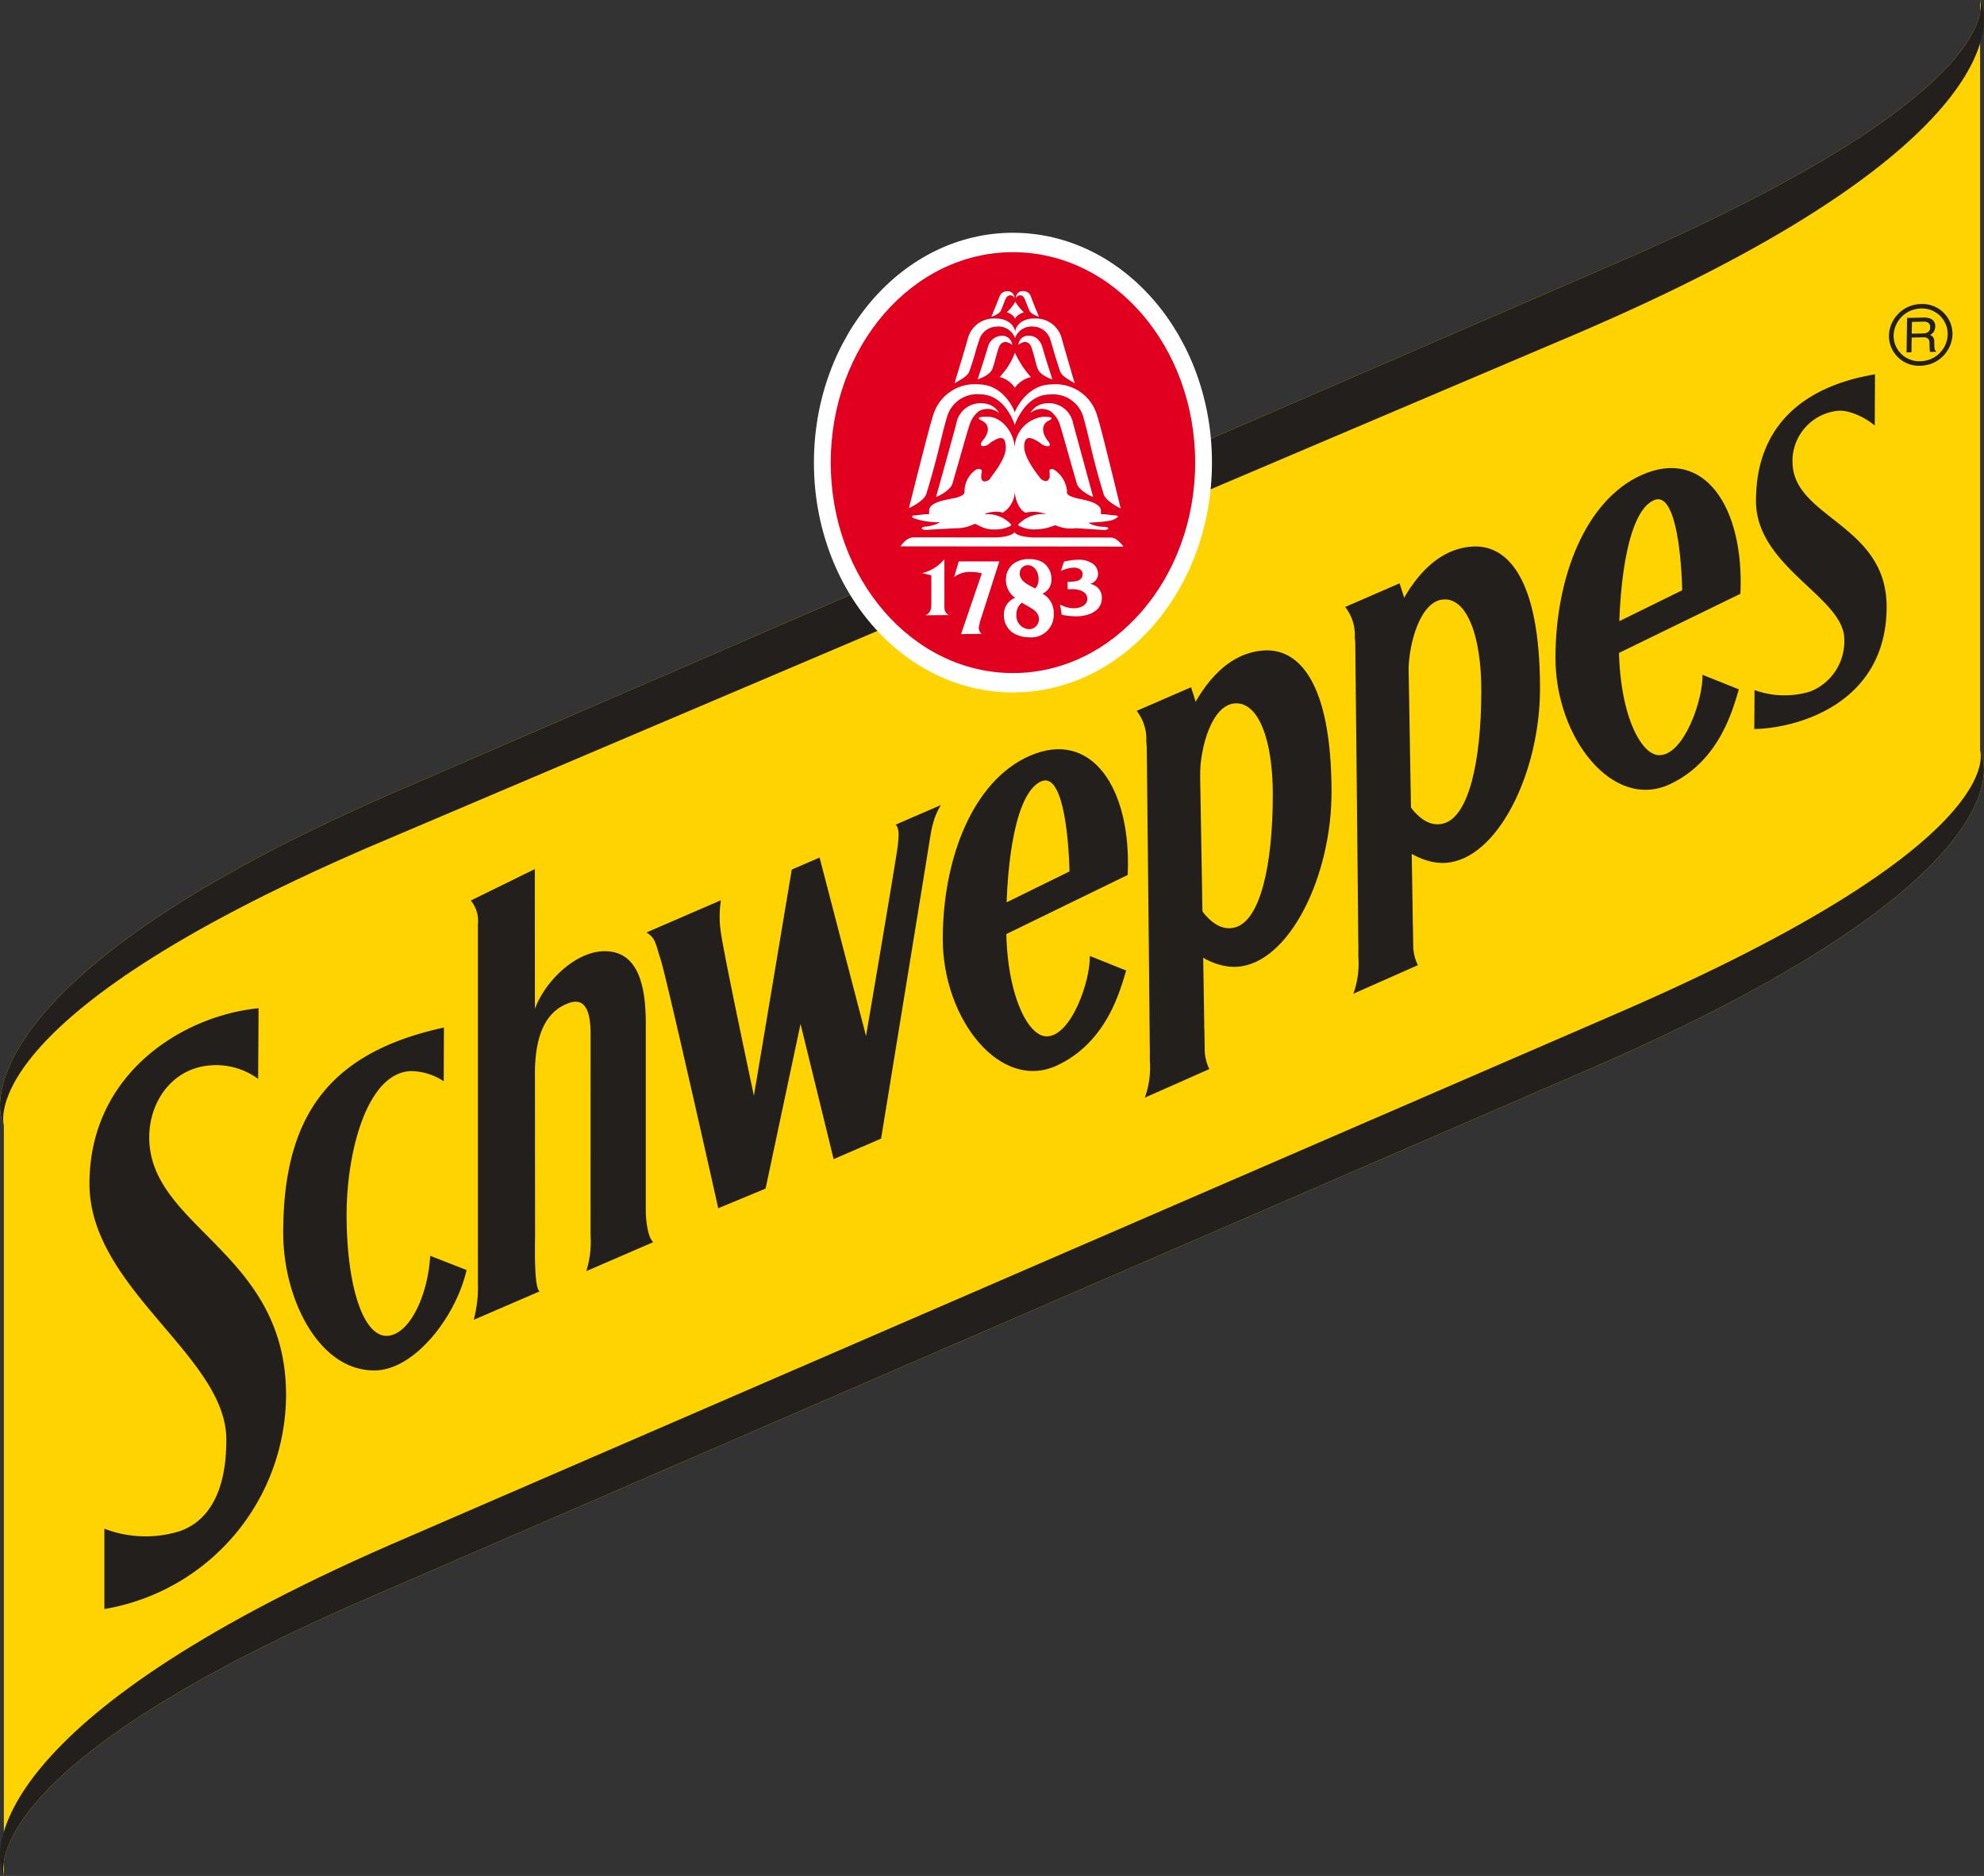
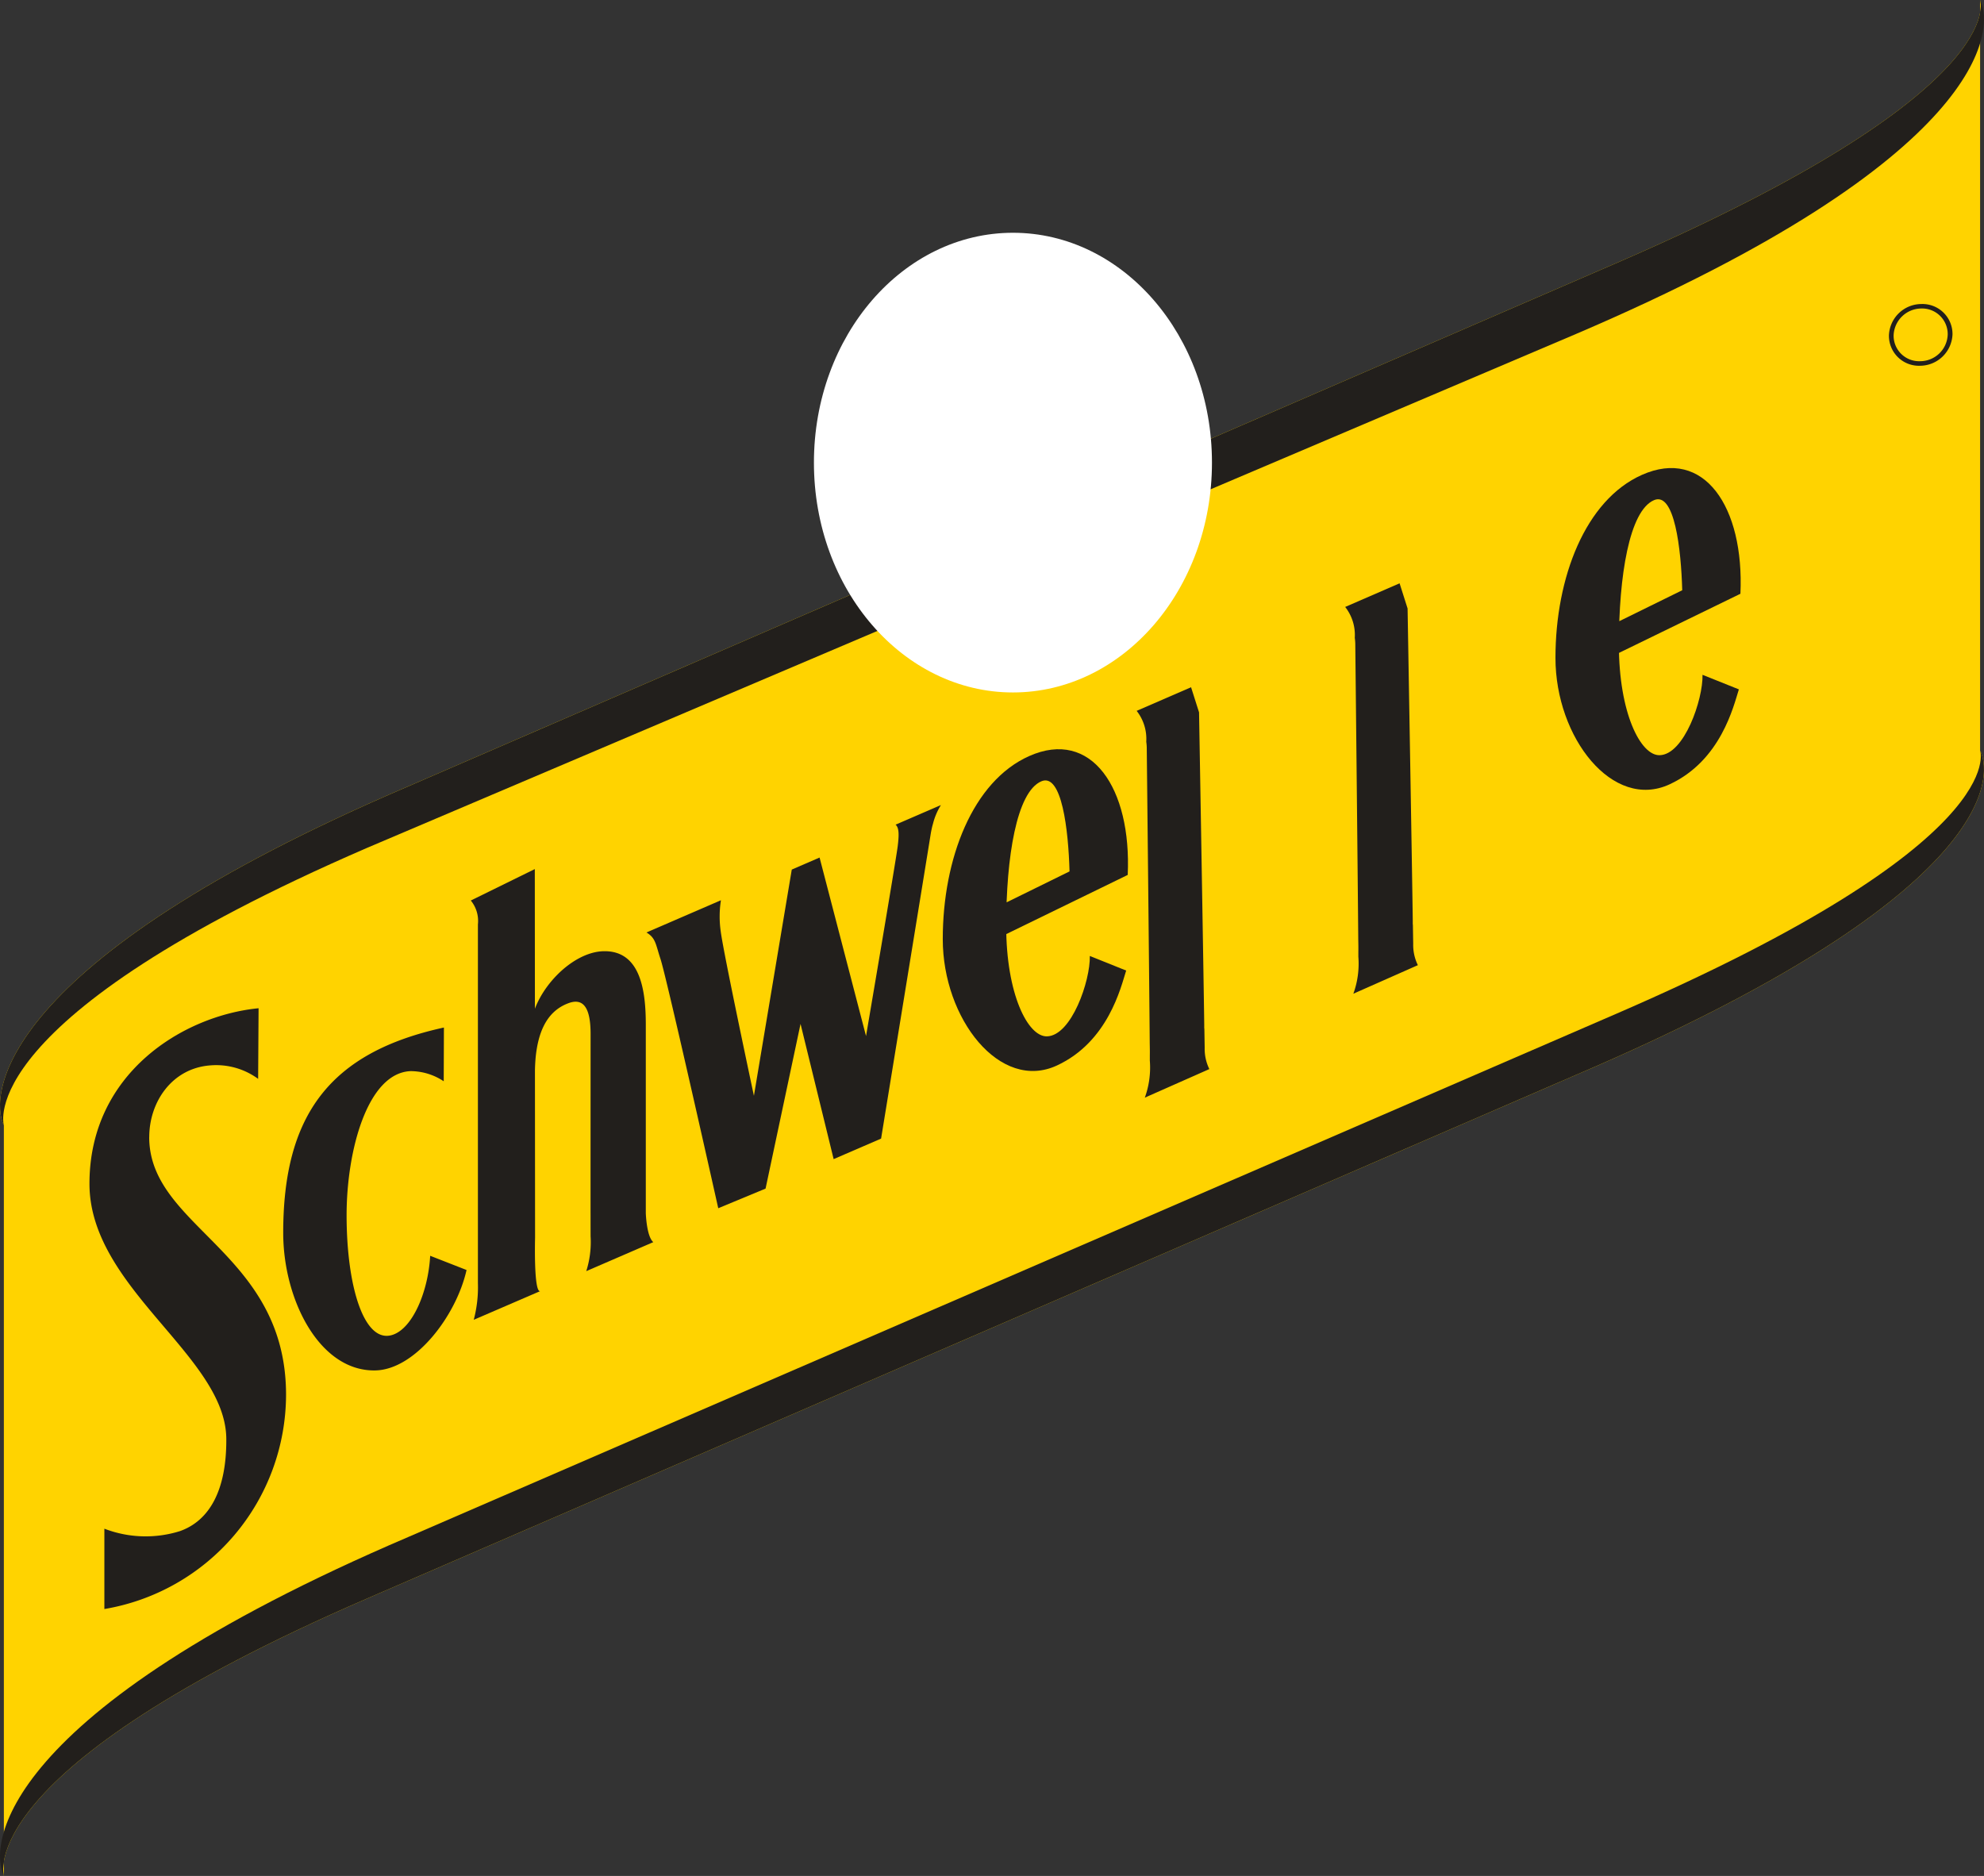
<svg xmlns="http://www.w3.org/2000/svg" id="Logo-Swch" width="179.785" height="170" viewBox="0 0 179.785 170">
  <rect x="0" y="0" width="179.785" height="170" fill="#333333" stroke="none" />
  <defs>
    <clipPath id="clip-path">
      <rect id="Rectángulo_1" data-name="Rectángulo 1" width="179.785" height="170" fill="none" />
    </clipPath>
  </defs>
  <g id="Grupo_1" data-name="Grupo 1" clip-path="url(#clip-path)">
    <path id="Trazado_1" data-name="Trazado 1" d="M.351,101.973c-1.339-2.648-.7-14.746,36.626-30.707L146.545,23.807C182.471,8.246,179.432,0,179.432,0V68.027c1.339,2.649.7,13.425-36.626,29.386L33.239,144.871C-2.687,160.433.351,170,.351,170Z" transform="translate(0)" fill="#ffd300" />
    <path id="Trazado_2" data-name="Trazado 2" d="M142.806,30.268C180.132,14.306,180.771,2.649,179.432,0c0,0,3.038,8.246-32.887,23.807L36.978,71.266C-.348,87.227-.987,99.324.351,101.973c0,0-3.038-9.567,32.887-25.128Z" transform="translate(0)" fill="#221f1c" />
    <path id="Trazado_3" data-name="Trazado 3" d="M142.806,240.4c37.326-15.961,37.965-26.738,36.626-29.386,0,0,3.038,8.246-32.887,23.807L36.978,282.28C-.348,298.242-.987,310.339.351,312.988c0,0-3.038-9.567,32.887-25.128Z" transform="translate(0 -142.988)" fill="#221f1c" />
    <path id="Trazado_4" data-name="Trazado 4" d="M442.491,145.715l6.221-3.058c-.1-3.731-.7-8.961-2.555-8.165-2.252.964-3.185,6.917-3.185,13.1s1.963,10.048,3.688,10.013c2.231-.044,3.944-5.046,3.891-7.285l3.293,1.32c-.482,1.53-1.63,6.444-6.266,8.6-5.15,2.4-10.353-4.209-10.353-11.449,0-7.289,2.713-14.308,7.828-16.586,5.643-2.513,9.292,2.9,8.932,10.771L441.821,148.9Z" transform="translate(-296.273 -89.168)" fill="#221f1c" />
    <path id="Trazado_5" data-name="Trazado 5" d="M270.27,224.749l6.221-3.058c-.1-3.731-.7-8.962-2.555-8.165-2.252.964-3.185,6.917-3.185,13.1s1.963,10.048,3.688,10.013c2.231-.045,3.944-5.046,3.891-7.285l3.293,1.321c-.482,1.529-1.63,6.444-6.266,8.6-5.15,2.4-10.353-4.209-10.353-11.449,0-7.288,2.713-14.307,7.828-16.586,5.643-2.514,9.292,2.9,8.932,10.77L269.6,227.936Z" transform="translate(-179.573 -142.723)" fill="#221f1c" />
    <path id="Trazado_6" data-name="Trazado 6" d="M92.918,309.523c-.17,3.179-1.552,6.536-3.386,7.158-2.578.876-4.188-4.308-4.188-10.837,0-5.847,1.888-12.887,5.794-13.054.092,0,.178,0,.265.007a5.443,5.443,0,0,1,2.742.911l.018-4.869C83.8,291.1,79.6,296.8,79.6,307.442c0,6.058,3.284,12.572,8.348,12.47,3.614-.073,7.332-4.943,8.266-9.1Z" transform="translate(-53.936 -195.723)" fill="#221f1c" />
    <path id="Trazado_7" data-name="Trazado 7" d="M188.468,234.925l-6.754,2.922c.846.513.824,1.044,1.275,2.414.573,1.743,5.23,22.576,5.23,22.576l4.288-1.78,3.169-14.925,3,12.254,4.3-1.86s4.171-25.561,4.484-27.534c.035-.219.074-.419.118-.61.025-.12.056-.243.095-.367a5.9,5.9,0,0,1,.724-1.714l-4.108,1.777c.292.259.339.8.189,1.978-.176,1.383-2.867,17.179-2.867,17.179l-4.21-16.177-2.519,1.09-3.431,20.5s-2.745-12.872-3.006-14.887a9.506,9.506,0,0,1,.017-2.836" transform="translate(-123.133 -153.346)" fill="#221f1c" />
-     <path id="Trazado_8" data-name="Trazado 8" d="M496.549,113.141a4.584,4.584,0,0,1,4.231-4.636,2.936,2.936,0,0,1,.623.058l0-.005s.046.009.125.027l.08.021a6.212,6.212,0,0,1,2.4,1.249l.022-4.65c-2.388.448-10.785,1.952-10.785,11.483,0,6,8,8.72,8,12.522a4.875,4.875,0,0,1-2.977,4.7v0c-.04.017-.082.029-.122.045l-.055.021a7.963,7.963,0,0,1-4.976-.152l-.025,3.529c3.738-.057,11.993-2.2,11.993-11.087,0-7.5-8.526-8.037-8.526-13.123" transform="translate(-334.122 -71.289)" fill="#221f1c" />
    <path id="Trazado_9" data-name="Trazado 9" d="M533.873,85.461a2.957,2.957,0,0,0-2.92,2.858,2.72,2.72,0,0,0,2.83,2.736,2.96,2.96,0,0,0,2.932-2.859,2.722,2.722,0,0,0-2.842-2.734m-.08,5.18a2.311,2.311,0,0,1-2.415-2.328,2.528,2.528,0,0,1,2.487-2.447,2.322,2.322,0,0,1,2.415,2.341,2.5,2.5,0,0,1-2.486,2.434" transform="translate(-359.784 -57.91)" fill="#221f1c" />
-     <path id="Trazado_10" data-name="Trazado 10" d="M538.46,92.114a.919.919,0,0,1-.031-.27l-.009-.417a.594.594,0,0,0-.106-.387.606.606,0,0,0-.278-.2.864.864,0,0,0,.345-.292.994.994,0,0,0,.126-.46.706.706,0,0,0-.45-.733,1.55,1.55,0,0,0-.608-.09l-1.493.03-.045,3.126.442-.012.022-1.332.981-.02a1.057,1.057,0,0,1,.39.046.416.416,0,0,1,.237.406l.019.523c0,.122.014.208.016.248s.022.066.035.1l.53-.019V92.3a.222.222,0,0,1-.122-.182m-.592-1.547a.859.859,0,0,1-.489.134l-1,.018.02-1.066,1.06-.021a.816.816,0,0,1,.347.061.427.427,0,0,1,.238.447.465.465,0,0,1-.176.427" transform="translate(-363.143 -60.487)" fill="#221f1c" />
    <path id="Trazado_11" data-name="Trazado 11" d="M30.564,295.1c0-3.2,2.074-6.242,5.527-6.5a6.423,6.423,0,0,1,4.34,1.221l.04-6.4c-6.832.664-15.325,5.89-15.325,15.9,0,9.48,12.35,15.6,12.4,23.121.031,4.647-1.519,7.412-4.2,8.362a10.4,10.4,0,0,1-6.849-.22v7.281a19.74,19.74,0,0,0,16.463-19.413c0-12.946-12.4-15.135-12.4-23.352" transform="translate(-17.039 -192.053)" fill="#221f1c" />
    <path id="Trazado_12" data-name="Trazado 12" d="M138.605,282.532h.024l-6.025,2.6a11.5,11.5,0,0,0,.378-3.336c0-2.179,0-29.812,0-31.619h0V249.3a2.916,2.916,0,0,0-.644-2.164l5.8-2.849s.018,25.558.024,33.41l0-.006s-.134,4.877.445,4.846" transform="translate(-89.675 -165.53)" fill="#221f1c" />
    <path id="Trazado_13" data-name="Trazado 13" d="M151.555,293.262c-.008-1.754,0-15.725,0-18.383,0-1.995-.462-3.338-1.972-2.794-2.126.766-3.081,2.94-3.081,6.549,0,2.877-1.824-1.651-1.824-1.651l1.462-2.927c.362-3.109,3.681-6.611,6.6-6.669,3.37-.068,3.818,3.64,3.818,6.655v17.075s.065,2.128.68,2.633l-6.075,2.629a8.671,8.671,0,0,0,.394-3.117" transform="translate(-98.037 -181.187)" fill="#221f1c" />
-     <path id="Trazado_14" data-name="Trazado 14" d="M331.665,189.175c1.226-2.811,3.477-6.121,7.037-6.347,3.141-.2,6.129,2.833,6.129,12.864,0,7.624-3.842,15.5-8.564,15.8-1.884.12-3.978-1.147-4.4-2.072l.5-4.187s1.525,3.334,3.759,2.68,3.385-5.545,3.385-12.061c0-4.856-1.271-8.367-3.426-8.23-2.118.134-3.171,4.027-3.171,6.579,0,2.219-2.092-4.117-2.092-4.117Z" transform="translate(-224.172 -123.881)" fill="#221f1c" />
    <path id="Trazado_15" data-name="Trazado 15" d="M320.692,227.04c0-.11,0-.276,0-.491.007-.336,0-.7-.008-1.085-.049-6.143-.269-26.707-.269-26.707a4.339,4.339,0,0,0-.046-.642,4.115,4.115,0,0,0-.87-2.8l4.93-2.141.724,2.278s.432,25,.47,28.275l0,0v.31c0,.035.01.071.012.106l.028,1.7a4.16,4.16,0,0,0,.422,1.934l-5.846,2.588a7.992,7.992,0,0,0,.456-3.318" transform="translate(-216.498 -130.896)" fill="#221f1c" />
-     <path id="Trazado_16" data-name="Trazado 16" d="M390.269,159.966c1.226-2.811,3.477-6.121,7.037-6.347,3.141-.2,6.129,2.832,6.129,12.864,0,7.624-3.842,15.5-8.564,15.8-1.884.12-3.978-1.147-4.4-2.072l.5-4.187s1.526,3.334,3.759,2.68,3.385-5.545,3.385-12.062c0-4.855-1.271-8.367-3.426-8.23-2.118.135-3.171,4.027-3.171,6.579,0,2.219-2.092-4.117-2.092-4.117Z" transform="translate(-263.883 -104.089)" fill="#221f1c" />
    <path id="Trazado_17" data-name="Trazado 17" d="M379.3,197.831c0-.11,0-.276,0-.491.007-.336,0-.7-.008-1.086-.049-6.143-.269-26.707-.269-26.707a4.391,4.391,0,0,0-.046-.642,4.114,4.114,0,0,0-.87-2.8l4.93-2.141.724,2.278s.432,25,.47,28.275l0,0v.31c0,.035.01.071.012.106l.028,1.7a4.161,4.161,0,0,0,.422,1.934l-5.846,2.588a7.99,7.99,0,0,0,.456-3.318" transform="translate(-256.21 -111.103)" fill="#221f1c" />
    <path id="Trazado_18" data-name="Trazado 18" d="M264.854,86.262c0,11.507-8.08,20.827-18.034,20.827s-18.035-9.32-18.035-20.827,8.071-20.83,18.035-20.83,18.034,9.32,18.034,20.83" transform="translate(-155.029 -44.338)" fill="#fff" />
-     <path id="Trazado_19" data-name="Trazado 19" d="M266.531,89.958c0,10.536-7.4,19.069-16.511,19.069s-16.512-8.533-16.512-19.069,7.39-19.071,16.513-19.071,16.511,8.533,16.511,19.071" transform="translate(-158.229 -48.034)" fill="#e1001e" />
    <path id="Trazado_20" data-name="Trazado 20" d="M268.768,93.843l1.8,6.61c-.126,0-1.309-.581-1.478-1.208-.858-2.957-.977-3.491-1.521-5.3a2.544,2.544,0,0,0-.856-1.252,1.632,1.632,0,0,0-1.838.172,1.778,1.778,0,0,1,1.39-.881,2.24,2.24,0,0,1,2.5,1.861m-15.655,11.1s.506-.819,1.2-.819l7.5.007s1.273-.027,1.638-.467c.306.435,1.665.47,1.665.47l7.088.009c.53,0,1.124.82,1.124.82l-20.208-.021m11.365-3.055c-.253,0-1.027-.764-1.015-2.144a2.33,2.33,0,0,1-1.078,2.144c-.76-.253-1.848.147-1.594.142a2.916,2.916,0,0,1,2.138.728c.312.249.25.307,0,.4a2.967,2.967,0,0,1-1.317.253c-1.012.042-1.627-.56-1.812-.5a3.589,3.589,0,0,1-1.7.39l-2.7.151c-.516,0-.449-.3,0-.3a3.594,3.594,0,0,0,1.309-.392,7,7,0,0,1-2.329-.339c-.506-.247,0-.293.065-.293.124,0,.823-.1,1.082-.1.188,0,.188,0,.177-.1v-.212c.011-.781,1.454-.981,2.394-1.166.868-.242.813-.451.816-.646a2.365,2.365,0,0,1,1.072-1.931c.374-.135.534.05.489.241-.282,1.27.677.774.754.6.069-.2,1.584-1.871,1.412-3-.055-1.241-1.017-.455-1.335-.311-.435.5-1.261.5-.754-.14,0,0,1.072-1.139,0-1.781,0,0-1-.4.437-.389,1.4,0,2.468,1.589,2.464,2.863a2.92,2.92,0,0,1,2.622-2.86c1.374,0,.375.4.375.4-.934.635,0,1.773,0,1.773.567.639-.249.642-.748.144-.306-.153-1.323-.939-1.379.3-.073,1.136,1.375,2.81,1.493,3.007,0,0,.626.544.811-.148v-.445c-.055-.2.066-.4.389-.242a2.586,2.586,0,0,1,1.181,1.929c0,.2-.129.395.826.651.761.188,2.252.383,2.252,1.176v.2c0,.1,0,.1.182.09.255,0,.888.1,1.071.1.061,0,.565.049.058.293-.37.346-2.5.346-2.44.392a2.936,2.936,0,0,0,1.37.353c.565,0,.563.284,0,.291l-2.5-.165a3.5,3.5,0,0,1-1.894-.274,4.656,4.656,0,0,1-1.749.384,2.84,2.84,0,0,1-1.37-.254c-.261-.081-.319-.146,0-.395a3.045,3.045,0,0,1,2.311-.725,3.145,3.145,0,0,0-1.837-.144m.836-17.593a2.41,2.41,0,0,1,2.429,1.889c.617,2.154,1.153,4,1.171,3.993-.594-.381-1.178-.627-1.35-1.132-.505-1.492-.56-1.848-.852-2.752a1.665,1.665,0,0,0-1.521-1.264,1.6,1.6,0,0,0-1.7,1.032,1.612,1.612,0,0,0-1.728-1.029,1.694,1.694,0,0,0-1.533,1.251c-.306.9-.351,1.266-.861,2.758-.179.511-.757.751-1.346,1.125-.037-.007.563-1.841,1.175-3.99a2.418,2.418,0,0,1,2.449-1.88c1.241-.039,1.829.7,1.855,1.245.015-.545.57-1.28,1.811-1.245m-5.131,5.968c2.334,0,3.287,2.455,3.287,2.55,0-.1,1.023-2.54,3.344-2.547a3.916,3.916,0,0,1,4.133,2.882c.319.9,2.116,8.357,2.116,8.357s-1.34-.628-1.545-1.3c-1.114-3.67-1.26-4.991-1.873-7.109a2.857,2.857,0,0,0-2.978-1.916c-2.281-.023-3.2,2.763-3.2,2.763s-.836-2.777-3.146-2.777a2.836,2.836,0,0,0-2.954,1.925c-.633,2.112-.787,3.425-1.913,7.095-.209.679-1.576,1.294-1.576,1.294s1.852-7.451,2.175-8.348a3.922,3.922,0,0,1,4.132-2.87m3.4-7.828a.588.588,0,0,1,.651-.621.708.708,0,0,1,.7.5c.189.553.722,1.811.722,1.811-.163-.033-.736-.244-.865-.565-.183-.407-.356-.877-.4-.979-.219-.6-.706-.391-.808-.144m.211,4.258a.9.9,0,0,1,1.1-.827c.8.067,1.06.966,1.06.966.241.89.921,2.978.921,2.978-.253-.063-1.137-.43-1.33-.963-.232-.656-.186-.7-.484-1.685-.342-1.324-1.272-.469-1.272-.469m-.553,0s-.948-.849-1.3.472c-.3.981-.251,1.027-.5,1.692-.184.524-1.082.881-1.338.949,0,0,.69-2.085.947-2.97a1.347,1.347,0,0,1,1.089-.969.924.924,0,0,1,1.1.827m-5.072,7.143a2.237,2.237,0,0,1,2.5-1.85,1.742,1.742,0,0,1,1.391.881,1.628,1.628,0,0,0-1.84-.176,2.559,2.559,0,0,0-.849,1.248c-.564,1.82-.678,2.352-1.545,5.306-.166.629-1.362,1.213-1.486,1.208,0,0,1.588-5.675,1.831-6.617m5.318-6.445a8.43,8.43,0,0,0,1.449,2.207,2.559,2.559,0,0,0-1.463.967,2.321,2.321,0,0,0-1.378-.972,6.343,6.343,0,0,0,1.391-2.2m-.046-4.958c-.1-.247-.589-.455-.828.147-.045.1-.22.576-.393.979-.143.32-.712.537-.87.571,0,0,.524-1.262.734-1.813a.727.727,0,0,1,.708-.5.616.616,0,0,1,.651.621m.069.33a5.266,5.266,0,0,0,.784.964c-.69.211-.795.588-.795.588s-.1-.383-.751-.6a3.468,3.468,0,0,0,.762-.953m-6.42,23.383v4.01c0,.388-.031.806.423,1.008l-2.122.016c.5-.279.507-.606.518-1.064V107.57l-.838-.2a3.71,3.71,0,0,0,1.991-1.231h.028m1.3.17h3.68l-1.656,5.162a4.029,4.029,0,0,0-.205.856.717.717,0,0,0,.265.548l-1.874.023,1.885-5.509a3.75,3.75,0,0,0-.992-.125,2.32,2.32,0,0,0-1.516.462l.413-1.418m5.717,3.74a1.317,1.317,0,0,0-.487,1.064,1.213,1.213,0,0,0,1.111,1.334.889.889,0,0,0,.926-.918c0-.651-.607-.925-.98-1.153l-.57-.328m-.6-.444a1.93,1.93,0,0,1-.836-1.618,1.815,1.815,0,0,1,.706-1.492,2.375,2.375,0,0,1,1.436-.394,2.332,2.332,0,0,1,1.246.327,1.838,1.838,0,0,1,.738,1.473,1.4,1.4,0,0,1-.814,1.335A1.949,1.949,0,0,1,267,111.039a2.037,2.037,0,0,1-2.207,2.148,2.839,2.839,0,0,1-1.507-.414,1.913,1.913,0,0,1-.8-1.578,1.62,1.62,0,0,1,1.015-1.592m1.815-.839a1.143,1.143,0,0,0,.311-.838c0-.694-.391-1.275-.977-1.275a.719.719,0,0,0-.727.753c0,.676.73,1,1.145,1.229l.247.131m2.941.067v-.678c.71,0,1.356-.072,1.363-.681,0-.426-.4-.6-.812-.6a2.983,2.983,0,0,0-1.16.305l.278-.85a6.458,6.458,0,0,1,1.4-.176,2.156,2.156,0,0,1,1.012.248,1.136,1.136,0,0,1,.673.932.936.936,0,0,1-.739,1.015,1.224,1.224,0,0,1,1.084,1.3c0,1.167-1.209,1.641-2.331,1.639a6.872,6.872,0,0,1-1.3-.142l-.15-.928a2.737,2.737,0,0,0,1.235.339c.61,0,1.234-.288,1.237-.836,0-.828-1.058-.9-1.392-.893l-.272,0h-.124" transform="translate(-171.514 -55.432)" fill="#fff" fill-rule="evenodd" />
  </g>
</svg>